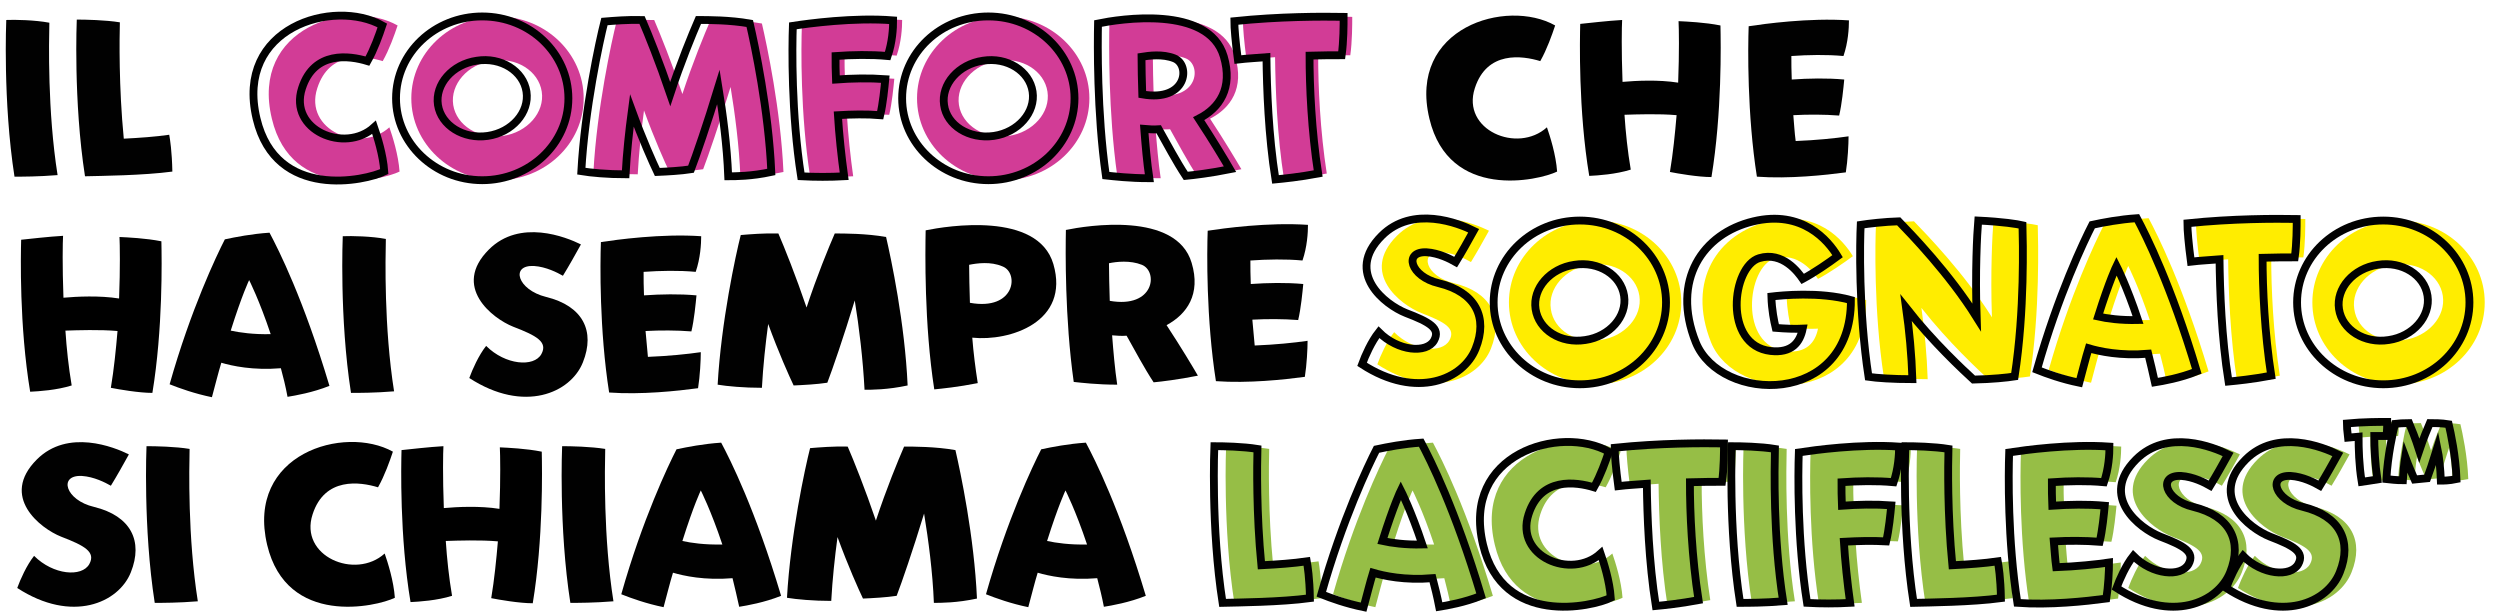
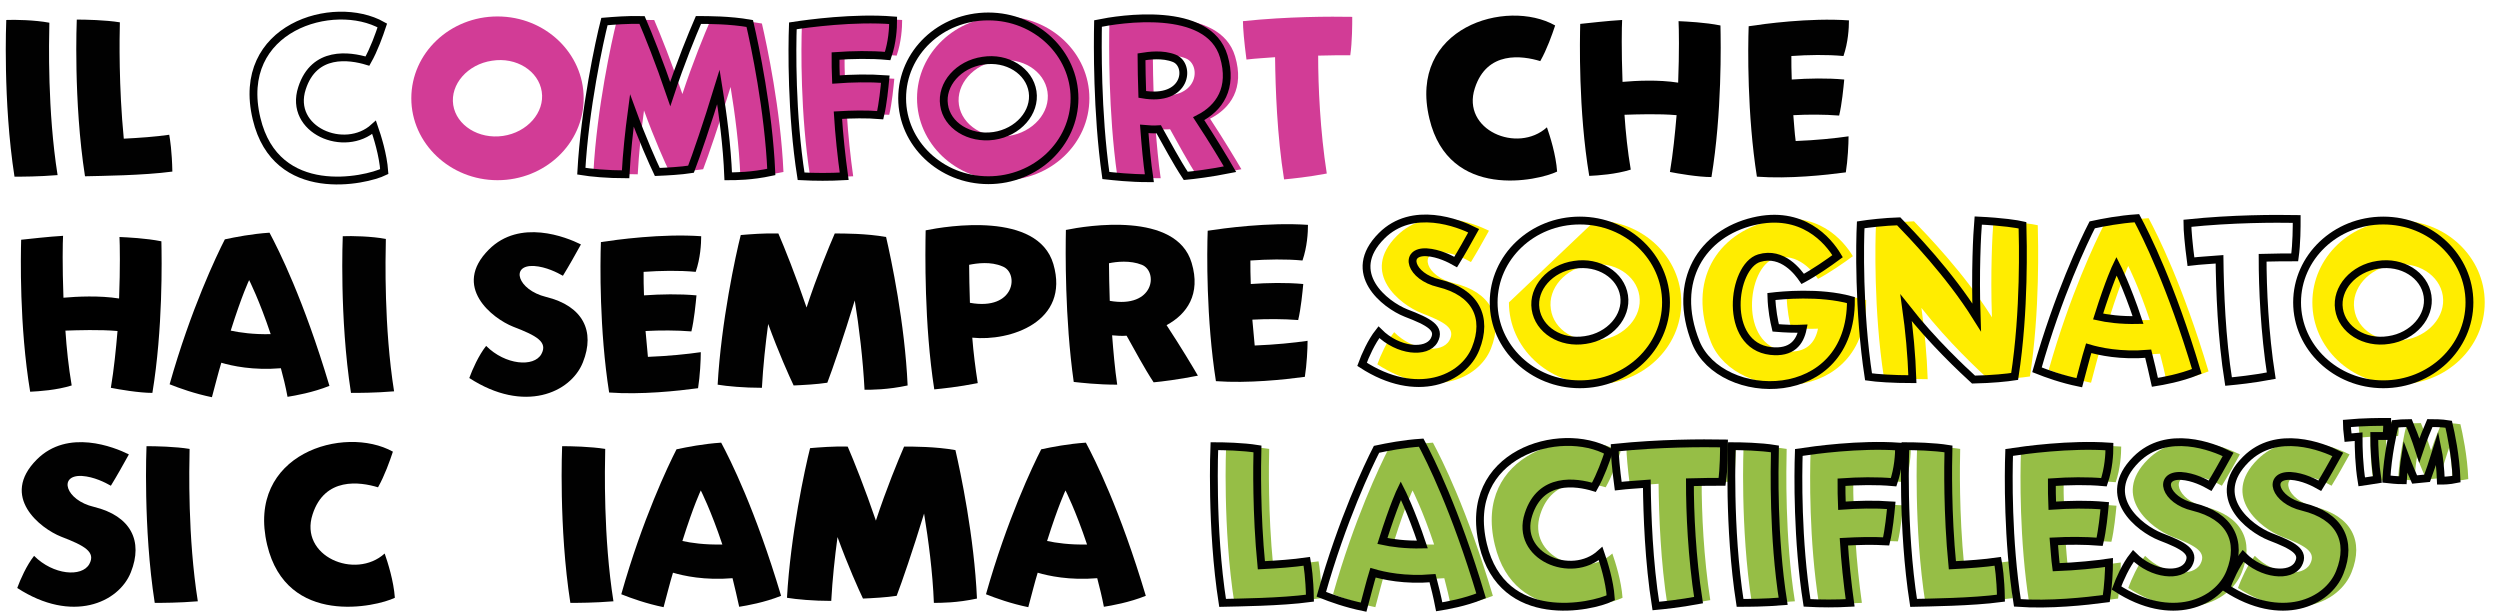
<svg xmlns="http://www.w3.org/2000/svg" version="1.1" id="COLOR_UP" x="0px" y="0px" viewBox="0 0 638.2 156.8" style="enable-background:new 0 0 638.2 156.8;" xml:space="preserve">
  <style type="text/css">
	.st0{fill:#010101;}
	.st1{fill:#96BE46;}
	.st2{fill:#FFED00;}
	.st3{fill:none;stroke:#010101;stroke-width:2;stroke-miterlimit:10;}
	.st4{fill:#D23C96;}
</style>
  <g>
    <g>
      <path d="M428.4,21.1c0.3-7.8,0.2-13.8,0.1-15.7c2.1,0.1,6.7,0.3,10.7,1.1c0.1,4.6,0.4,22.4-2.3,38.7c-3.4,0-8.6-0.9-10.6-1.3    c0.8-4.8,1.3-9.8,1.7-14.5c-4.5-0.4-10.2-0.2-13.3-0.1c0.3,4.5,0.8,9.3,1.6,14c-3.8,1.2-8.4,1.5-10.6,1.6    c-2.8-16.7-2.4-35-2.3-38.8c2-0.2,7.1-0.8,10.7-1c-0.1,1.6-0.2,7.7,0.1,15.8C417.6,20.6,423.4,20.3,428.4,21.1z" />
    </g>
  </g>
  <g>
    <g>
      <path d="M30.4,76.2c0.3-7.8,0.2-13.8,0.1-15.7c2.1,0.1,6.7,0.3,10.7,1.1c0.1,4.6,0.4,22.4-2.3,38.7c-3.4,0-8.6-0.9-10.6-1.3    c0.8-4.8,1.3-9.8,1.7-14.5c-4.5-0.4-10.2-0.2-13.3-0.1c0.3,4.5,0.8,9.3,1.6,14c-3.8,1.2-8.4,1.5-10.6,1.6    C4.9,83.2,5.3,65,5.4,61.2c2-0.2,7.1-0.8,10.7-1c-0.1,1.6-0.2,7.7,0.1,15.8C19.6,75.7,25.4,75.4,30.4,76.2z" />
    </g>
  </g>
  <g>
    <g>
-       <path d="M127.5,129.9c0.3-7.8,0.2-13.8,0.1-15.7c2.1,0.1,6.7,0.3,10.7,1.1c0.1,4.6,0.4,22.4-2.3,38.7c-3.4,0-8.6-0.9-10.6-1.3    c0.8-4.8,1.3-9.8,1.7-14.5c-4.5-0.4-10.2-0.2-13.3-0.1c0.3,4.5,0.8,9.3,1.6,14c-3.8,1.2-8.4,1.5-10.6,1.6    c-2.8-16.7-2.4-35-2.3-38.8c2-0.2,7.1-0.8,10.7-1c-0.1,1.6-0.2,7.7,0.1,15.8C116.7,129.4,122.5,129.1,127.5,129.9z" />
-     </g>
+       </g>
  </g>
  <g>
    <g>
      <path d="M247.4,67.6c0,2.8,0.1,6.1,0.2,9.7c11.6,2.1,12.6-7.7,8.3-9.3C252.9,66.7,249.4,67.2,247.4,67.6z M248.2,86.2    c0.3,3.8,0.8,7.8,1.4,11.6c-5,1-9.1,1.4-11.1,1.6c-2.6-16.7-2.3-35.2-2.2-40.6c5.4-1.1,28.6-4.9,32.6,8.6    C273.2,82.2,257.8,87.2,248.2,86.2z" />
    </g>
  </g>
  <path class="st0" d="M71.7,94c-7.1,0.6-12.5-0.6-15.2-1.4c-0.8,2.6-1.5,5.5-2.4,8.8c-4.4-0.9-8.3-2.3-10.8-3.3  c5.4-19.1,12-32.9,14.1-37c2.8-0.6,6.9-1.4,11.4-1.7c2.3,4.3,8.7,17,15.3,39.1c-4.2,1.7-8.8,2.5-10.7,2.8  C72.9,98.6,72.3,96.2,71.7,94z M69.1,85.3c-2.9-8.7-5.5-13.8-5.5-13.8s-1.8,3.7-4.7,12.9C61.2,84.9,64.7,85.4,69.1,85.3z" />
  <path class="st1" d="M368.7,147.6c-7.1,0.6-12.5-0.6-15.2-1.4c-0.8,2.6-1.5,5.5-2.4,8.8c-4.4-0.9-8.3-2.3-10.8-3.3  c5.4-19.1,12-32.9,14.1-37c2.8-0.6,6.9-1.4,11.4-1.7c2.3,4.3,8.7,17,15.3,39.1c-4.2,1.7-8.8,2.5-10.7,2.8  C369.9,152.3,369.3,149.9,368.7,147.6z M366.1,139c-2.9-8.7-5.5-13.8-5.5-13.8s-1.8,3.7-4.7,12.9C358.2,138.6,361.7,139.1,366.1,139  z" />
  <path class="st0" d="M187,147.6c-7.1,0.6-12.5-0.6-15.2-1.4c-0.8,2.6-1.5,5.5-2.4,8.8c-4.4-0.9-8.3-2.3-10.8-3.3  c5.4-19.1,12-32.9,14.1-37c2.8-0.6,6.9-1.4,11.4-1.7c2.3,4.3,8.7,17,15.3,39.1c-4.2,1.7-8.8,2.5-10.7,2.8  C188.1,152.3,187.6,149.9,187,147.6z M184.4,139c-2.9-8.7-5.5-13.8-5.5-13.8s-1.8,3.7-4.7,12.9C176.4,138.6,179.9,139.1,184.4,139z" />
  <path class="st2" d="M551.4,90.3c-7.1,0.6-12.5-0.6-15.2-1.4c-0.8,2.6-1.5,5.5-2.4,8.8c-4.4-0.9-8.3-2.3-10.8-3.3  c5.4-19.1,12-32.9,14.1-37c2.8-0.6,6.9-1.4,11.4-1.7c2.3,4.3,8.7,17,15.3,39.1c-4.2,1.7-8.8,2.5-10.7,2.8  C552.6,95,552,92.6,551.4,90.3z M548.8,81.7c-2.9-8.7-5.5-13.8-5.5-13.8s-1.8,3.7-4.7,12.9C540.9,81.3,544.4,81.8,548.8,81.7z" />
  <path class="st3" d="M548.4,90.3c-7.1,0.6-12.5-0.6-15.2-1.4c-0.8,2.6-1.5,5.5-2.4,8.8c-4.4-0.9-8.3-2.3-10.8-3.3  c5.4-19.1,12-32.9,14.1-37c2.8-0.6,6.9-1.4,11.4-1.7c2.3,4.3,8.7,17,15.3,39.1c-4.2,1.7-8.8,2.5-10.7,2.8  C549.5,95,549,92.6,548.4,90.3z M545.8,81.7c-2.9-8.7-5.5-13.8-5.5-13.8s-1.8,3.7-4.7,12.9C537.8,81.3,541.3,81.8,545.8,81.7z" />
  <path class="st0" d="M458.4,36c5.2-0.2,10.1-0.7,13.5-1.2c0,2-0.2,6.1-0.7,9.2c-5.2,0.7-14.5,1.7-22.7,1.1  c-2.5-15.9-2.3-32.9-2.1-38.4c3.9-0.6,15.5-2.2,25.6-1.5c0,2-0.2,5.6-1.4,9.1c-4.3-0.4-9-0.3-13.3,0c0,1.8,0,3.8,0.1,6  c4.3-0.3,9-0.4,13.4,0c-0.2,2.1-0.6,6.3-1.3,9.2c-3.8-0.3-7.9-0.3-11.7-0.1C458,31.6,458.1,33.8,458.4,36z" />
  <path class="st4" d="M216.2,29.4c0.3,4.9,0.9,10.6,1.6,15.6c-3.6,0.2-7.4,0.2-11,0c-2.5-15.9-2.3-32.9-2.1-38.4  c3.9-0.6,15.5-2.2,25.6-1.5c0,2-0.2,5.6-1.4,9.1c-4.3-0.4-9-0.3-13.3,0c0,1.8,0,3.8,0.1,6c4-0.3,8.5-0.4,12.6-0.1  c-0.2,2.1-0.6,6.3-1.3,9.2C223.5,29.1,219.8,29.2,216.2,29.4z" />
  <path class="st1" d="M473.7,138.3c0.3,4.9,0.9,10.6,1.6,15.6c-3.6,0.2-7.4,0.2-11,0c-2.5-15.9-2.3-32.9-2.1-38.4  c3.9-0.6,15.5-2.2,25.6-1.5c0,2-0.2,5.6-1.4,9.1c-4.3-0.4-9-0.3-13.3,0c0,1.8,0,3.8,0.1,6c4-0.3,8.5-0.4,12.6-0.1  c-0.2,2.1-0.6,6.3-1.3,9.2C481,138,477.3,138.1,473.7,138.3z" />
  <path class="st3" d="M213.9,29.4c0.3,4.9,0.9,10.6,1.6,15.6c-3.6,0.2-7.4,0.2-11,0c-2.5-15.9-2.3-32.9-2.1-38.4  C206.3,6,218,4.4,228,5.2c0,2-0.2,5.6-1.4,9.1c-4.3-0.4-9-0.3-13.3,0c0,1.8,0,3.8,0.1,6c4-0.3,8.5-0.4,12.6-0.1  c-0.2,2.1-0.6,6.3-1.3,9.2C221.2,29.1,217.4,29.2,213.9,29.4z" />
  <path class="st0" d="M98.5,61c-0.1,4.9-0.5,22.5,2.1,38.9c-4.9,0.4-9,0.4-11,0.4c-3-19.2-2.1-40-2.1-40v0  C89.7,60.2,94.9,60.3,98.5,61z" />
  <path class="st1" d="M456.1,114.6c-0.1,4.9-0.5,22.5,2.1,38.9c-4.9,0.4-9,0.4-11,0.4c-3-19.2-2.1-40-2.1-40v0  C447.3,113.9,452.5,114,456.1,114.6z" />
  <path class="st0" d="M154.5,114.6c-0.1,4.9-0.5,22.5,2.1,38.9c-4.9,0.4-9,0.4-11,0.4c-3-19.2-2.1-40-2.1-40v0  C145.7,113.9,150.8,114,154.5,114.6z" />
  <path class="st0" d="M31.6,35.4c4-0.2,8.2-0.5,11.6-1c0.2,1.1,0.7,4.2,0.8,9.4c-7.4,1-18.4,1.1-22.3,1.2c-3-19.2-2.1-40-2.1-40v0  c2.2,0,7.3,0.1,11,0.7C30.5,9.7,30.3,22.1,31.6,35.4z" />
  <path class="st1" d="M325,144.3c4-0.2,8.2-0.5,11.6-1c0.2,1.1,0.7,4.2,0.8,9.4c-7.4,1-18.4,1.1-22.3,1.2c-3-19.2-2.1-40-2.1-40v0  c2.2,0,7.3,0.1,11,0.7C323.9,118.6,323.7,131,325,144.3z" />
  <path class="st1" d="M501.4,144.3c4-0.2,8.2-0.5,11.6-1c0.2,1.1,0.7,4.2,0.8,9.4c-7.4,1-18.4,1.1-22.3,1.2c-3-19.2-2.1-40-2.1-40v0  c2.2,0,7.3,0.1,11,0.7C500.3,118.6,500.1,131,501.4,144.3z" />
  <path class="st0" d="M320.3,88.2c5.2-0.2,10.1-0.7,13.5-1.2c0,2-0.2,6.1-0.7,9.2c-5.2,0.7-14.5,1.7-22.7,1.1  c-2.5-15.9-2.3-32.9-2.1-38.4c3.9-0.6,15.5-2.2,25.6-1.5c0,2-0.2,5.6-1.4,9.1c-4.3-0.4-9-0.3-13.3,0c0,1.8,0,3.8,0.1,6  c4.3-0.3,9-0.4,13.4,0c-0.2,2.1-0.6,6.3-1.3,9.2c-3.8-0.3-7.9-0.3-11.7-0.1C319.9,83.8,320.1,86,320.3,88.2z" />
  <path class="st0" d="M283.1,67.2c0,2.8,0.1,6.1,0.2,9.6c11.4,2,12.4-7.5,8.2-9.2C288.5,66.4,285,66.8,283.1,67.2z M297.8,83  c3.8,5.8,6.6,10.5,8,12.9c-5,1-9.2,1.5-11.3,1.7c-2.5-3.8-4.7-8-6.9-11.9c-1.3,0.1-2.5,0-3.7-0.1c0.3,3.9,0.7,8.6,1.3,12.6  c-5.1,0-9.2-0.5-11.1-0.7c-2.3-16.2-2.1-33.7-2-38.8c5.3-1.1,28.2-4.8,32.1,8.4C306.6,75.1,303,80.2,297.8,83z" />
  <path class="st4" d="M294.3,14.5c0,2.8,0.1,6.1,0.2,9.6c11.4,2,12.4-7.5,8.2-9.2C299.7,13.7,296.2,14.2,294.3,14.5z M308.9,30.3  c3.8,5.8,6.6,10.5,8,12.9c-5,1-9.2,1.5-11.3,1.7c-2.5-3.8-4.7-8-6.9-11.9c-1.3,0.1-2.5,0-3.7-0.1c0.3,3.9,0.7,8.6,1.3,12.6  c-5.1,0-9.2-0.5-11.1-0.7c-2.3-16.2-2.1-33.7-2-38.8c5.3-1.1,28.2-4.8,32.1,8.4C317.7,22.5,314.2,27.6,308.9,30.3z" />
  <path class="st3" d="M291.4,14.5c0,2.8,0.1,6.1,0.2,9.6c11.4,2,12.4-7.5,8.2-9.2C296.8,13.7,293.3,14.2,291.4,14.5z M306,30.3  c3.8,5.8,6.6,10.5,8,12.9c-5,1-9.2,1.5-11.3,1.7c-2.5-3.8-4.7-8-6.9-11.9c-1.3,0.1-2.5,0-3.7-0.1c0.3,3.9,0.7,8.6,1.3,12.6  c-5.1,0-9.2-0.5-11.1-0.7c-2.3-16.2-2.1-33.7-2-38.8c5.3-1.1,28.2-4.8,32.1,8.4C314.8,22.5,311.3,27.6,306,30.3z" />
  <path class="st0" d="M218.2,76.7c-2.9,9.5-5.7,17.6-7,21c-2.5,0.4-6.2,0.6-8.6,0.7c-1.1-2.3-3.8-8.3-6.5-15.7  c-0.7,5.2-1.3,10.8-1.6,16.3c-4.6,0-8.9-0.4-11.3-0.8c0.9-16,4.6-33.1,5.9-38.2c2.4-0.2,6-0.5,9.6-0.4c1.6,3.7,4.4,10.7,7.2,18.9  c2.7-8.2,5.6-15.2,7.2-18.9c2.3,0,8.1,0,13.1,0.9c1.3,5.6,4.8,22.1,5.5,37.9c-5.1,1.1-9.2,1.1-11,1.1  C220.3,91.7,219.3,83.4,218.2,76.7z" />
  <path class="st1" d="M625.2,114.3c-1.1,3.5-2.1,6.5-2.6,7.8c-0.9,0.1-2.3,0.2-3.2,0.3c-0.4-0.9-1.4-3.1-2.4-5.8  c-0.3,1.9-0.5,4-0.6,6c-1.7,0-3.3-0.2-4.2-0.3c0.3-5.9,1.7-12.2,2.2-14.1c0.9-0.1,2.2-0.2,3.6-0.2c0.6,1.4,1.6,3.9,2.6,7  c1-3,2.1-5.6,2.7-7c0.9,0,3,0,4.8,0.3c0.5,2.1,1.8,8.1,2,14c-1.9,0.4-3.4,0.4-4,0.4C626,119.8,625.7,116.7,625.2,114.3z" />
  <path class="st0" d="M235.9,131.1c-2.9,9.5-5.7,17.6-7,21c-2.5,0.4-6.2,0.6-8.6,0.7c-1.1-2.3-3.8-8.3-6.5-15.7  c-0.7,5.2-1.3,10.8-1.6,16.3c-4.6,0-8.9-0.4-11.3-0.8c0.9-16,4.6-33.1,5.9-38.2c2.4-0.2,6-0.5,9.6-0.4c1.6,3.7,4.4,10.7,7.2,18.9  c2.7-8.2,5.6-15.2,7.2-18.9c2.3,0,8.1,0,13.1,0.9c1.3,5.6,4.8,22.1,5.5,37.9c-5.1,1.1-9.2,1.1-11,1.1  C238.1,146.1,237,137.8,235.9,131.1z" />
  <path class="st0" d="M280.1,147.6c-7.1,0.6-12.5-0.6-15.2-1.4c-0.8,2.6-1.5,5.5-2.4,8.8c-4.4-0.9-8.3-2.3-10.8-3.3  c5.4-19.1,12-32.9,14.1-37c2.8-0.6,6.9-1.4,11.4-1.7c2.3,4.3,8.7,17,15.3,39.1c-4.2,1.7-8.8,2.5-10.7,2.8  C281.3,152.3,280.7,149.9,280.1,147.6z M277.5,139c-2.9-8.7-5.5-13.8-5.5-13.8s-1.8,3.7-4.7,12.9C269.6,138.6,273.1,139.1,277.5,139  z" />
  <path class="st4" d="M186.5,22.2c-2.9,9.5-5.7,17.6-7,21c-2.5,0.4-6.2,0.6-8.6,0.7c-1.1-2.3-3.8-8.3-6.5-15.7  c-0.7,5.2-1.3,10.8-1.6,16.3c-4.6,0-8.9-0.4-11.3-0.8c0.9-16,4.6-33.1,5.9-38.2c2.4-0.2,6-0.5,9.6-0.4c1.6,3.7,4.4,10.7,7.2,18.9  c2.7-8.2,5.6-15.2,7.2-18.9c2.3,0,8.1,0,13.1,0.9c1.3,5.6,4.8,22.1,5.5,37.9c-5.1,1.1-9.2,1.1-11,1.1  C188.7,37.2,187.6,28.9,186.5,22.2z" />
  <path class="st3" d="M183.4,22.2c-2.9,9.5-5.7,17.6-7,21c-2.5,0.4-6.2,0.6-8.6,0.7c-1.1-2.3-3.8-8.3-6.5-15.7  c-0.7,5.2-1.3,10.8-1.6,16.3c-4.6,0-8.9-0.4-11.3-0.8c0.9-16,4.6-33.1,5.9-38.2c2.4-0.2,6-0.5,9.6-0.4c1.6,3.7,4.4,10.7,7.2,18.9  c2.7-8.2,5.6-15.2,7.2-18.9c2.3,0,8.1,0,13.1,0.9c1.3,5.6,4.8,22.1,5.5,37.9c-5.1,1.1-9.2,1.1-11,1.1  C185.6,37.2,184.5,28.9,183.4,22.2z" />
  <path class="st0" d="M12.6,5.8c-0.1,4.9-0.5,22.5,2.1,38.9c-4.9,0.4-9,0.4-11,0.4c-3-19.2-2.1-40-2.1-40v0C3.8,5,8.9,5.1,12.6,5.8z" />
  <path class="st0" d="M48.4,114.6c-0.1,4.9-0.5,22.5,2.1,38.9c-4.9,0.4-9,0.4-11,0.4c-3-19.2-2.1-40-2.1-40v0  C39.7,113.9,44.8,114,48.4,114.6z" />
  <path class="st0" d="M165.4,91.1c5.2-0.2,10.1-0.7,13.5-1.2c0,2-0.2,6.1-0.7,9.2c-5.2,0.7-14.5,1.7-22.7,1.1  c-2.5-15.9-2.3-32.9-2.1-38.4c3.9-0.6,15.5-2.2,25.6-1.5c0,2-0.2,5.6-1.4,9.1c-4.3-0.4-9-0.3-13.3,0c0,1.8,0,3.8,0.1,6  c4.3-0.3,9-0.4,13.4,0c-0.2,2.1-0.6,6.3-1.3,9.2c-3.8-0.3-7.9-0.3-11.7-0.1C165,86.7,165.2,88.9,165.4,91.1z" />
  <path class="st1" d="M527.9,144.8c5.2-0.2,10.1-0.7,13.5-1.2c0,2-0.2,6.1-0.7,9.2c-5.2,0.7-14.5,1.7-22.7,1.1  c-2.5-15.9-2.3-32.9-2.1-38.4c3.9-0.6,15.5-2.2,25.6-1.5c0,2-0.2,5.6-1.4,9.1c-4.3-0.4-9-0.3-13.3,0c0,1.8,0,3.8,0.1,6  c4.3-0.3,9-0.4,13.4,0c-0.2,2.1-0.6,6.3-1.3,9.2c-3.8-0.3-7.9-0.3-11.7-0.1C527.5,140.4,527.6,142.6,527.9,144.8z" />
  <path class="st0" d="M139.4,75.8c9.4,2.3,12.6,8.7,9.4,16.7c-3.1,7.8-15,13.1-29,4c0.8-2.2,2.4-5.8,4.3-8.2  c4.9,4.9,12.2,5.5,14.1,2.1c1.7-3.1-1.2-4.7-7.2-7c-5.3-2.1-15.7-10.2-6.2-19.7c7.9-7.9,19.7-3.2,23.5-1.3c-1.5,2.7-3,5.4-4.6,8  c-1.4-0.8-4.3-2.3-7.4-2.5C130.2,67.6,132.1,74,139.4,75.8z" />
  <path class="st0" d="M24,129.4c9.4,2.3,12.6,8.7,9.4,16.7c-3.1,7.8-15,13.1-29,4c0.8-2.2,2.4-5.8,4.3-8.2c4.9,4.9,12.2,5.5,14.1,2.1  c1.7-3.1-1.2-4.7-7.2-7c-5.3-2.1-15.7-10.2-6.2-19.7c7.9-7.9,19.7-3.2,23.5-1.3c-1.5,2.7-3,5.4-4.6,8c-1.4-0.8-4.3-2.3-7.4-2.5  C14.8,121.2,16.7,127.7,24,129.4z" />
  <path class="st1" d="M562.9,129.4c9.4,2.3,12.6,8.7,9.4,16.7c-3.1,7.8-15,13.1-29,4c0.8-2.2,2.4-5.8,4.3-8.2  c4.9,4.9,12.2,5.5,14.1,2.1c1.7-3.1-1.2-4.7-7.2-7c-5.3-2.1-15.7-10.2-6.2-19.7c7.9-7.9,19.7-3.2,23.5-1.3c-1.5,2.7-3,5.4-4.6,8  c-1.4-0.8-4.3-2.3-7.4-2.5C553.8,121.2,555.6,127.7,562.9,129.4z" />
  <path class="st1" d="M590.9,129.4c9.4,2.3,12.6,8.7,9.4,16.7c-3.1,7.8-15,13.1-29,4c0.8-2.2,2.4-5.8,4.3-8.2  c4.9,4.9,12.2,5.5,14.1,2.1c1.7-3.1-1.2-4.7-7.2-7c-5.3-2.1-15.7-10.2-6.2-19.7c7.9-7.9,19.7-3.2,23.5-1.3c-1.5,2.7-3,5.4-4.6,8  c-1.4-0.8-4.3-2.3-7.4-2.5C581.7,121.2,583.6,127.7,590.9,129.4z" />
-   <path class="st4" d="M101.5,6.5c-0.8,2.4-2.1,6.1-3.8,9.1c-4.6-1.4-13.6-2.7-16.7,6.9c-3.5,10.7,10.9,16.8,18.4,10  c0.8,2.3,2.3,7,2.6,11.3c-4.7,2.3-27.6,7.5-32.6-13.5C63.8,7,89.1-0.5,101.5,6.5z" />
  <path d="M100.3,115.3c-0.8,2.4-2.1,6.1-3.8,9.1c-4.6-1.4-13.6-2.7-16.7,6.9c-3.5,10.7,10.9,16.8,18.4,10c0.8,2.3,2.3,7,2.6,11.3  c-4.7,2.3-27.6,7.5-32.6-13.5C62.7,115.8,87.9,108.4,100.3,115.3z" />
  <path class="st1" d="M413.7,115.3c-0.8,2.4-2.1,6.1-3.8,9.1c-4.6-1.4-13.6-2.7-16.7,6.9c-3.5,10.7,10.9,16.8,18.4,10  c0.8,2.3,2.3,7,2.6,11.3c-4.7,2.3-27.6,7.5-32.6-13.5C376,115.8,401.3,108.4,413.7,115.3z" />
  <path class="st3" d="M97.6,6.5c-0.8,2.4-2.1,6.1-3.8,9.1c-4.6-1.4-13.6-2.7-16.7,6.9c-3.5,10.7,10.9,16.8,18.4,10  c0.8,2.3,2.3,7,2.6,11.3c-4.7,2.3-27.6,7.5-32.6-13.5C59.9,7,85.2-0.5,97.6,6.5z" />
  <path class="st0" d="M397,6.5c-0.8,2.4-2.1,6.1-3.8,9.1c-4.6-1.4-13.6-2.7-16.7,6.9c-3.5,10.7,10.9,16.8,18.4,10  c0.8,2.3,2.3,7,2.6,11.3c-4.7,2.3-27.6,7.5-32.6-13.5C359.3,7,384.6-0.5,397,6.5z" />
  <path class="st4" d="M256.1,4.2c12.2,0,22,9.4,22,20.9c0,11.6-9.9,20.9-22,20.9c-12.2,0-22-9.4-22-20.9  C234.1,13.5,244,4.2,256.1,4.2z M257.5,34.7c6.2-0.9,10.7-6,9.9-11.3c-0.8-5.3-6.5-8.9-12.7-7.9c-6.2,0.9-10.7,6-9.9,11.3  C245.6,32,251.3,35.6,257.5,34.7z" />
  <path class="st3" d="M252.3,4.2c12.2,0,22,9.4,22,20.9c0,11.6-9.9,20.9-22,20.9s-22-9.4-22-20.9C230.3,13.5,240.1,4.2,252.3,4.2z   M253.7,34.7c6.2-0.9,10.7-6,9.9-11.3c-0.8-5.3-6.5-8.9-12.7-7.9c-6.2,0.9-10.7,6-9.9,11.3C241.7,32,247.4,35.6,253.7,34.7z" />
  <path class="st4" d="M127,4.2c12.2,0,22,9.4,22,20.9c0,11.6-9.9,20.9-22,20.9s-22-9.4-22-20.9C105,13.5,114.9,4.2,127,4.2z   M128.4,34.7c6.2-0.9,10.7-6,9.9-11.3c-0.8-5.3-6.5-8.9-12.7-7.9c-6.2,0.9-10.7,6-9.9,11.3C116.5,32,122.2,35.6,128.4,34.7z" />
-   <path class="st3" d="M123.1,4.2c12.2,0,22,9.4,22,20.9c0,11.6-9.9,20.9-22,20.9s-22-9.4-22-20.9C101.1,13.5,111,4.2,123.1,4.2z   M124.5,34.7c6.2-0.9,10.7-6,9.9-11.3c-0.8-5.3-6.5-8.9-12.7-7.9c-6.2,0.9-10.7,6-9.9,11.3C112.6,32,118.3,35.6,124.5,34.7z" />
  <path class="st2" d="M464.1,83.9c-2,0.1-4.5,0-6.9-0.2c-0.4-1.7-1-4.5-1.1-8c2.5-0.3,12.3-1.3,20.3,0.9  c0.1,27.3-33.3,26.4-39.6,10.8c-6.3-15.8,1.7-27.8,14.7-30.9c12.5-3,19.1,4.9,21.5,8.9c-2.3,1.7-5.9,4.2-8.9,5.8  C463,69.6,459,64.2,453,66c-7,2.1-9.3,22.3,2.9,23.7C461.2,90.2,463.4,87.4,464.1,83.9z" />
  <path class="st2" d="M508.5,81c-0.4-11.5,0.1-21.2,0.4-24.7c6.3,0.3,10,0.9,11.3,1.2c0.1,4,0.6,21.8-2,38.6  c-1.9,0.3-5.7,0.7-10.5,0.8c-2.5-2.3-10.3-9.5-17.2-18.3c0.8,5.7,1.4,12,1.6,18.2c-5,0-9.2-0.3-11.2-0.6c-2.6-16.9-2.2-34.8-2-38.8  c1.9-0.3,6.2-0.8,9.7-0.9C491.6,59.6,501.5,69.8,508.5,81z" />
-   <path class="st2" d="M407.2,56.3c12.2,0,22,9.4,22,20.9c0,11.6-9.9,20.9-22,20.9s-22-9.4-22-20.9C385.2,65.7,395,56.3,407.2,56.3z   M408.6,86.8c6.2-0.9,10.7-6,9.9-11.3c-0.8-5.3-6.5-8.9-12.7-7.9c-6.2,0.9-10.7,6-9.9,11.3C396.6,84.2,402.3,87.8,408.6,86.8z" />
+   <path class="st2" d="M407.2,56.3c12.2,0,22,9.4,22,20.9c0,11.6-9.9,20.9-22,20.9s-22-9.4-22-20.9z   M408.6,86.8c6.2-0.9,10.7-6,9.9-11.3c-0.8-5.3-6.5-8.9-12.7-7.9c-6.2,0.9-10.7,6-9.9,11.3C396.6,84.2,402.3,87.8,408.6,86.8z" />
  <path class="st2" d="M371.2,72.3c9.4,2.3,12.6,8.7,9.4,16.7c-3.1,7.8-15,13.1-29,4c0.8-2.2,2.4-5.8,4.3-8.2  c4.9,4.9,12.2,5.5,14.1,2.1c1.7-3.1-1.2-4.7-7.2-7c-5.3-2.1-15.7-10.2-6.2-19.7c7.9-7.9,19.7-3.2,23.5-1.3c-1.5,2.7-3,5.4-4.6,8  c-1.4-0.8-4.3-2.3-7.4-2.5C362,64.1,363.9,70.6,371.2,72.3z" />
  <path class="st3" d="M460.2,83.9c-2,0.1-4.5,0-6.9-0.2c-0.4-1.7-1-4.5-1.1-8c2.5-0.3,12.3-1.3,20.3,0.9  c0.1,27.3-33.3,26.4-39.6,10.8c-6.3-15.8,1.7-27.8,14.7-30.9c12.5-3,19.1,4.9,21.5,8.9c-2.3,1.7-5.9,4.2-8.9,5.8  c-1.1-1.6-5.1-7.1-11.1-5.3c-7,2.1-9.3,22.3,2.9,23.7C457.4,90.2,459.5,87.4,460.2,83.9z" />
  <path class="st3" d="M504.6,81c-0.4-11.5,0.1-21.2,0.4-24.7c6.3,0.3,10,0.9,11.3,1.2c0.1,4,0.6,21.8-2,38.6  c-1.9,0.3-5.7,0.7-10.5,0.8c-2.5-2.3-10.3-9.5-17.2-18.3c0.8,5.7,1.4,12,1.6,18.2c-5,0-9.2-0.3-11.2-0.6c-2.6-16.9-2.2-34.8-2-38.8  c1.9-0.3,6.2-0.8,9.7-0.9C487.7,59.6,497.6,69.8,504.6,81z" />
  <path class="st3" d="M403.3,56.3c12.2,0,22,9.4,22,20.9c0,11.6-9.9,20.9-22,20.9s-22-9.4-22-20.9C381.3,65.7,391.1,56.3,403.3,56.3z   M404.7,86.8c6.2-0.9,10.7-6,9.9-11.3c-0.8-5.3-6.5-8.9-12.7-7.9c-6.2,0.9-10.7,6-9.9,11.3C392.8,84.2,398.4,87.8,404.7,86.8z" />
  <path class="st2" d="M612.3,56.3c12.2,0,22,9.4,22,20.9c0,11.6-9.9,20.9-22,20.9c-12.2,0-22-9.4-22-20.9  C590.3,65.7,600.1,56.3,612.3,56.3z M613.7,86.8c6.2-0.9,10.7-6,9.9-11.3c-0.8-5.3-6.5-8.9-12.7-7.9c-6.2,0.9-10.7,6-9.9,11.3  C601.7,84.2,607.4,87.8,613.7,86.8z" />
  <path class="st3" d="M608.4,56.3c12.2,0,22,9.4,22,20.9c0,11.6-9.9,20.9-22,20.9s-22-9.4-22-20.9C586.4,65.7,596.2,56.3,608.4,56.3z   M609.8,86.8c6.2-0.9,10.7-6,9.9-11.3c-0.8-5.3-6.5-8.9-12.7-7.9c-6.2,0.9-10.7,6-9.9,11.3C597.9,84.2,603.6,87.8,609.8,86.8z" />
  <path class="st3" d="M367.3,72.3c9.4,2.3,12.6,8.7,9.4,16.7c-3.1,7.8-15,13.1-29,4c0.8-2.2,2.4-5.8,4.3-8.2  c4.9,4.9,12.2,5.5,14.1,2.1c1.7-3.1-1.2-4.7-7.2-7c-5.3-2.1-15.7-10.2-6.2-19.7c7.9-7.9,19.7-3.2,23.5-1.3c-1.5,2.7-3,5.4-4.6,8  c-1.4-0.8-4.3-2.3-7.4-2.5C358.2,64.1,360,70.6,367.3,72.3z" />
  <path class="st4" d="M336.5,14.2c0,7.8,0.5,19.2,2.2,30.1c-4.8,0.9-8.8,1.3-10.9,1.5c-1.8-11.3-2.2-23.2-2.3-31.2  c-2.4,0.2-4.8,0.3-7.3,0.6c-0.6-4.5-0.9-8.1-0.9-9.8c11.5-1.2,22.4-1.2,27.9-1.1c0,1.9,0,6.3-0.5,9.8  C342.5,14.1,339.7,14.1,336.5,14.2z" />
-   <path class="st3" d="M334.3,14.2c0,7.8,0.5,19.2,2.2,30.1c-4.8,0.9-8.8,1.3-10.9,1.5c-1.8-11.3-2.2-23.2-2.3-31.2  c-2.4,0.2-4.8,0.3-7.3,0.6c-0.6-4.5-0.9-8.1-0.9-9.8c11.5-1.2,22.4-1.2,27.9-1.1c0,1.9,0,6.3-0.5,9.8  C340.3,14.1,337.5,14.1,334.3,14.2z" />
-   <path class="st2" d="M579.8,65.8c0,7.8,0.5,19.2,2.2,30.1c-4.8,0.9-8.8,1.3-10.9,1.5c-1.8-11.3-2.2-23.2-2.3-31.2  c-2.4,0.2-4.8,0.3-7.3,0.6c-0.6-4.5-0.9-8.1-0.9-9.8c11.5-1.2,22.4-1.2,27.9-1.1c0,1.9,0,6.3-0.5,9.8  C585.9,65.7,583.1,65.7,579.8,65.8z" />
  <path class="st1" d="M434.4,123.1c0,7.8,0.5,19.2,2.2,30.1c-4.8,0.9-8.8,1.3-10.9,1.5c-1.8-11.3-2.2-23.2-2.3-31.2  c-2.4,0.2-4.8,0.3-7.3,0.6c-0.6-4.5-0.9-8.1-0.9-9.8c11.5-1.2,22.4-1.2,27.9-1.1c0,1.9,0,6.3-0.5,9.8  C440.4,123,437.6,123,434.4,123.1z" />
  <path class="st1" d="M609.1,111.3c0,2.9,0.2,7.1,0.8,11.1c-1.8,0.3-3.3,0.5-4,0.6c-0.7-4.2-0.8-8.6-0.8-11.5  c-0.9,0.1-1.8,0.1-2.7,0.2c-0.2-1.7-0.3-3-0.3-3.6c4.2-0.4,8.3-0.4,10.3-0.4c0,0.7,0,2.3-0.2,3.6  C611.4,111.3,610.3,111.3,609.1,111.3z" />
  <g>
    <path class="st3" d="M365.7,147.6c-7.1,0.6-12.5-0.6-15.2-1.4c-0.8,2.6-1.5,5.5-2.4,8.8c-4.4-0.9-8.3-2.3-10.8-3.3   c5.4-19.1,12-32.9,14.1-37c2.8-0.6,6.9-1.4,11.4-1.7c2.3,4.3,8.7,17,15.3,39.1c-4.2,1.7-8.8,2.5-10.7,2.8   C366.9,152.3,366.3,149.9,365.7,147.6z M363.1,139c-2.9-8.7-5.5-13.8-5.5-13.8s-1.8,3.7-4.7,12.9   C355.2,138.6,358.7,139.1,363.1,139z" />
    <path class="st3" d="M470.7,138.3c0.3,4.9,0.9,10.6,1.6,15.6c-3.6,0.2-7.4,0.2-11,0c-2.5-15.9-2.3-32.9-2.1-38.4   c3.9-0.6,15.5-2.2,25.6-1.5c0,2-0.2,5.6-1.4,9.1c-4.3-0.4-9-0.3-13.3,0c0,1.8,0,3.8,0.1,6c4-0.3,8.5-0.4,12.6-0.1   c-0.2,2.1-0.6,6.3-1.3,9.2C478,138,474.3,138.1,470.7,138.3z" />
    <path class="st3" d="M453.1,114.6c-0.1,4.9-0.5,22.5,2.1,38.9c-4.9,0.4-9,0.4-11,0.4c-3-19.2-2.1-40-2.1-40v0   C444.3,113.9,449.5,114,453.1,114.6z" />
    <path class="st3" d="M322,144.3c4-0.2,8.2-0.5,11.6-1c0.2,1.1,0.7,4.2,0.8,9.4c-7.4,1-18.4,1.1-22.3,1.2c-3-19.2-2.1-40-2.1-40v0   c2.2,0,7.3,0.1,11,0.7C320.9,118.6,320.7,131,322,144.3z" />
    <path class="st3" d="M498.4,144.3c4-0.2,8.2-0.5,11.6-1c0.2,1.1,0.7,4.2,0.8,9.4c-7.4,1-18.4,1.1-22.3,1.2c-3-19.2-2.1-40-2.1-40v0   c2.2,0,7.3,0.1,11,0.7C497.3,118.6,497.1,131,498.4,144.3z" />
    <path class="st3" d="M622.2,114.3c-1.1,3.5-2.1,6.5-2.6,7.8c-0.9,0.1-2.3,0.2-3.2,0.3c-0.4-0.9-1.4-3.1-2.4-5.8   c-0.3,1.9-0.5,4-0.6,6c-1.7,0-3.3-0.2-4.2-0.3c0.3-5.9,1.7-12.2,2.2-14.1c0.9-0.1,2.2-0.2,3.6-0.2c0.6,1.4,1.6,3.9,2.6,7   c1-3,2.1-5.6,2.7-7c0.9,0,3,0,4.8,0.3c0.5,2.1,1.8,8.1,2,14c-1.9,0.4-3.4,0.4-4,0.4C623,119.8,622.7,116.7,622.2,114.3z" />
    <path class="st3" d="M524.9,144.8c5.2-0.2,10.1-0.7,13.5-1.2c0,2-0.2,6.1-0.7,9.2c-5.2,0.7-14.5,1.7-22.7,1.1   c-2.5-15.9-2.3-32.9-2.1-38.4c3.9-0.6,15.5-2.2,25.6-1.5c0,2-0.2,5.6-1.4,9.1c-4.3-0.4-9-0.3-13.3,0c0,1.8,0,3.8,0.1,6   c4.3-0.3,9-0.4,13.4,0c-0.2,2.1-0.6,6.3-1.3,9.2c-3.8-0.3-7.9-0.3-11.7-0.1C524.5,140.4,524.6,142.6,524.9,144.8z" />
    <path class="st3" d="M559.9,129.4c9.4,2.3,12.6,8.7,9.4,16.7c-3.1,7.8-15,13.1-29,4c0.8-2.2,2.4-5.8,4.3-8.2   c4.9,4.9,12.2,5.5,14.1,2.1c1.7-3.1-1.2-4.7-7.2-7c-5.3-2.1-15.7-10.2-6.2-19.7c7.9-7.9,19.7-3.2,23.5-1.3c-1.5,2.7-3,5.4-4.6,8   c-1.4-0.8-4.3-2.3-7.4-2.5C550.8,121.2,552.6,127.7,559.9,129.4z" />
    <path class="st3" d="M587.9,129.4c9.4,2.3,12.6,8.7,9.4,16.7c-3.1,7.8-15,13.1-29,4c0.8-2.2,2.4-5.8,4.3-8.2   c4.9,4.9,12.2,5.5,14.1,2.1c1.7-3.1-1.2-4.7-7.2-7c-5.3-2.1-15.7-10.2-6.2-19.7c7.9-7.9,19.7-3.2,23.5-1.3c-1.5,2.7-3,5.4-4.6,8   c-1.4-0.8-4.3-2.3-7.4-2.5C578.7,121.2,580.6,127.7,587.9,129.4z" />
    <path class="st3" d="M410.7,115.3c-0.8,2.4-2.1,6.1-3.8,9.1c-4.6-1.4-13.6-2.7-16.7,6.9c-3.5,10.7,10.9,16.8,18.4,10   c0.8,2.3,2.3,7,2.6,11.3c-4.7,2.3-27.6,7.5-32.6-13.5C373,115.8,398.3,108.4,410.7,115.3z" />
    <path class="st3" d="M431.4,123.1c0,7.8,0.5,19.2,2.2,30.1c-4.8,0.9-8.8,1.3-10.9,1.5c-1.8-11.3-2.2-23.2-2.3-31.2   c-2.4,0.2-4.8,0.3-7.3,0.6c-0.6-4.5-0.9-8.1-0.9-9.8c11.5-1.2,22.4-1.2,27.9-1.1c0,1.9,0,6.3-0.5,9.8   C437.4,123,434.6,123,431.4,123.1z" />
    <path class="st3" d="M606.1,111.3c0,2.9,0.2,7.1,0.8,11.1c-1.8,0.3-3.3,0.5-4,0.6c-0.7-4.2-0.8-8.6-0.8-11.5   c-0.9,0.1-1.8,0.1-2.7,0.2c-0.2-1.7-0.3-3-0.3-3.6c4.2-0.4,8.3-0.4,10.3-0.4c0,0.7,0,2.3-0.2,3.6   C608.4,111.3,607.3,111.3,606.1,111.3z" />
  </g>
  <path class="st3" d="M577.6,65.8c0,7.8,0.5,19.2,2.2,30.1c-4.8,0.9-8.8,1.3-10.9,1.5c-1.8-11.3-2.2-23.2-2.3-31.2  c-2.4,0.2-4.8,0.3-7.3,0.6c-0.6-4.5-0.9-8.1-0.9-9.8c11.5-1.2,22.4-1.2,27.9-1.1c0,1.9,0,6.3-0.5,9.8  C583.7,65.7,580.9,65.7,577.6,65.8z" />
</svg>